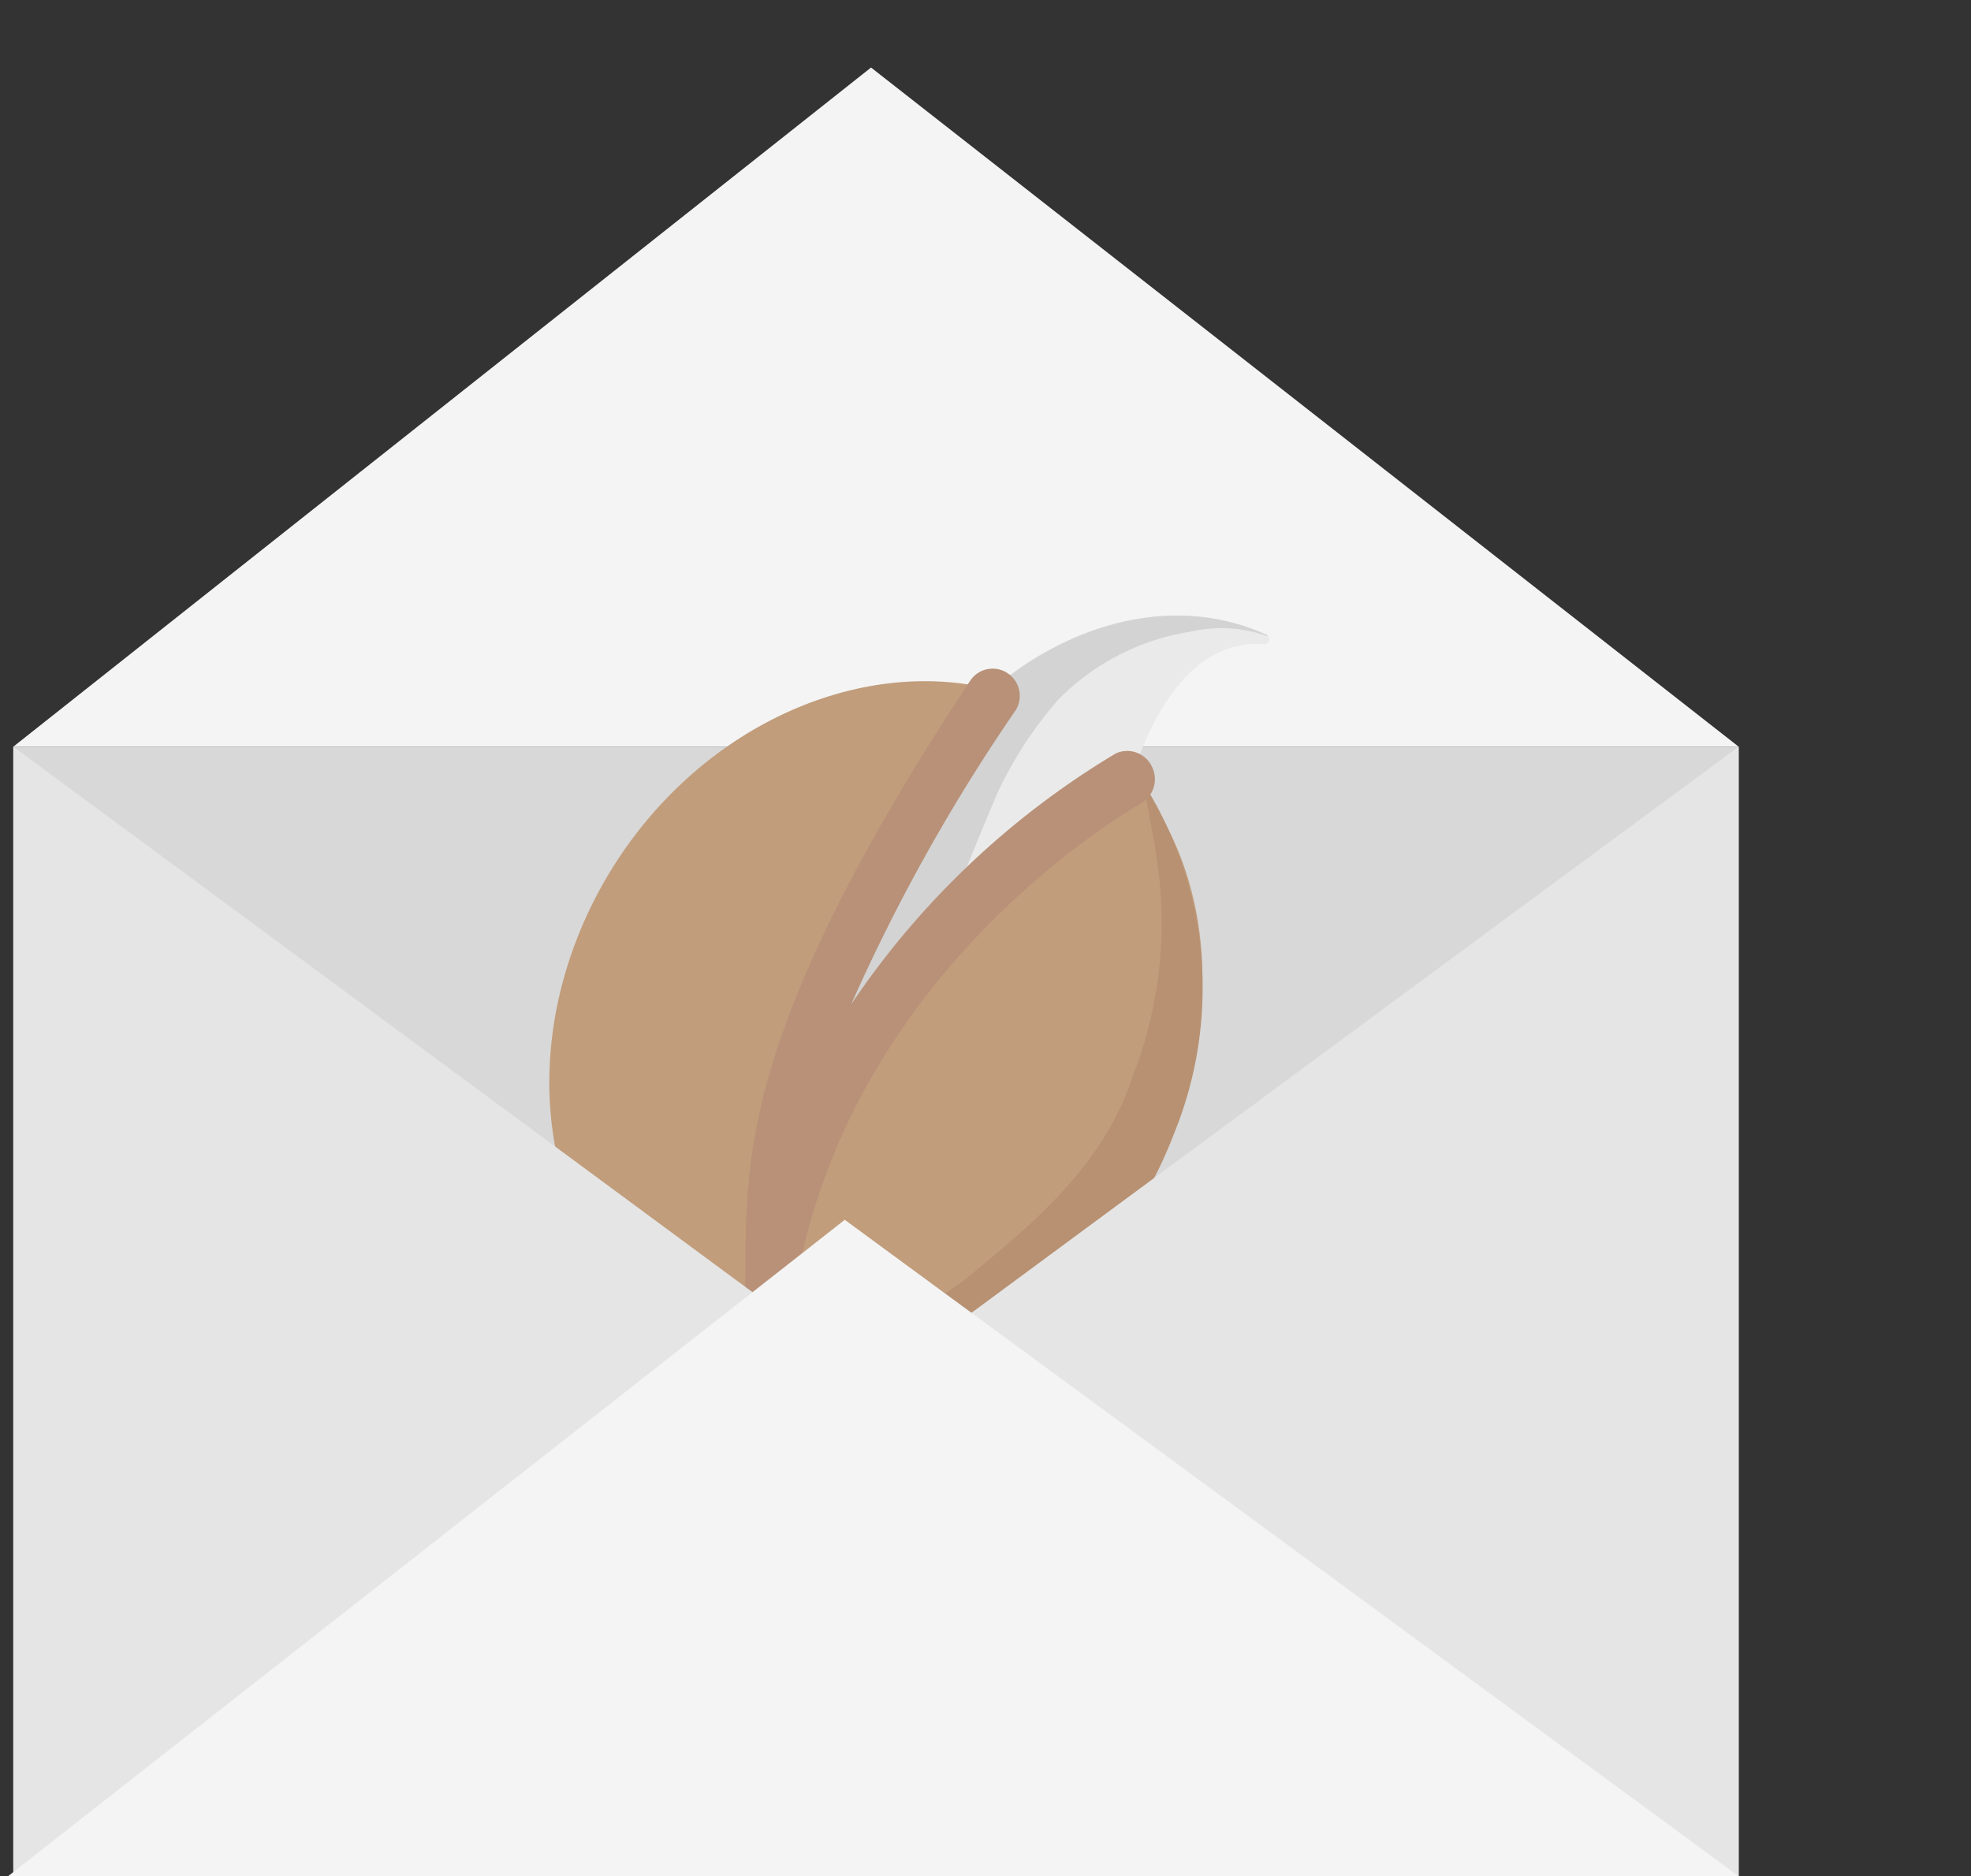
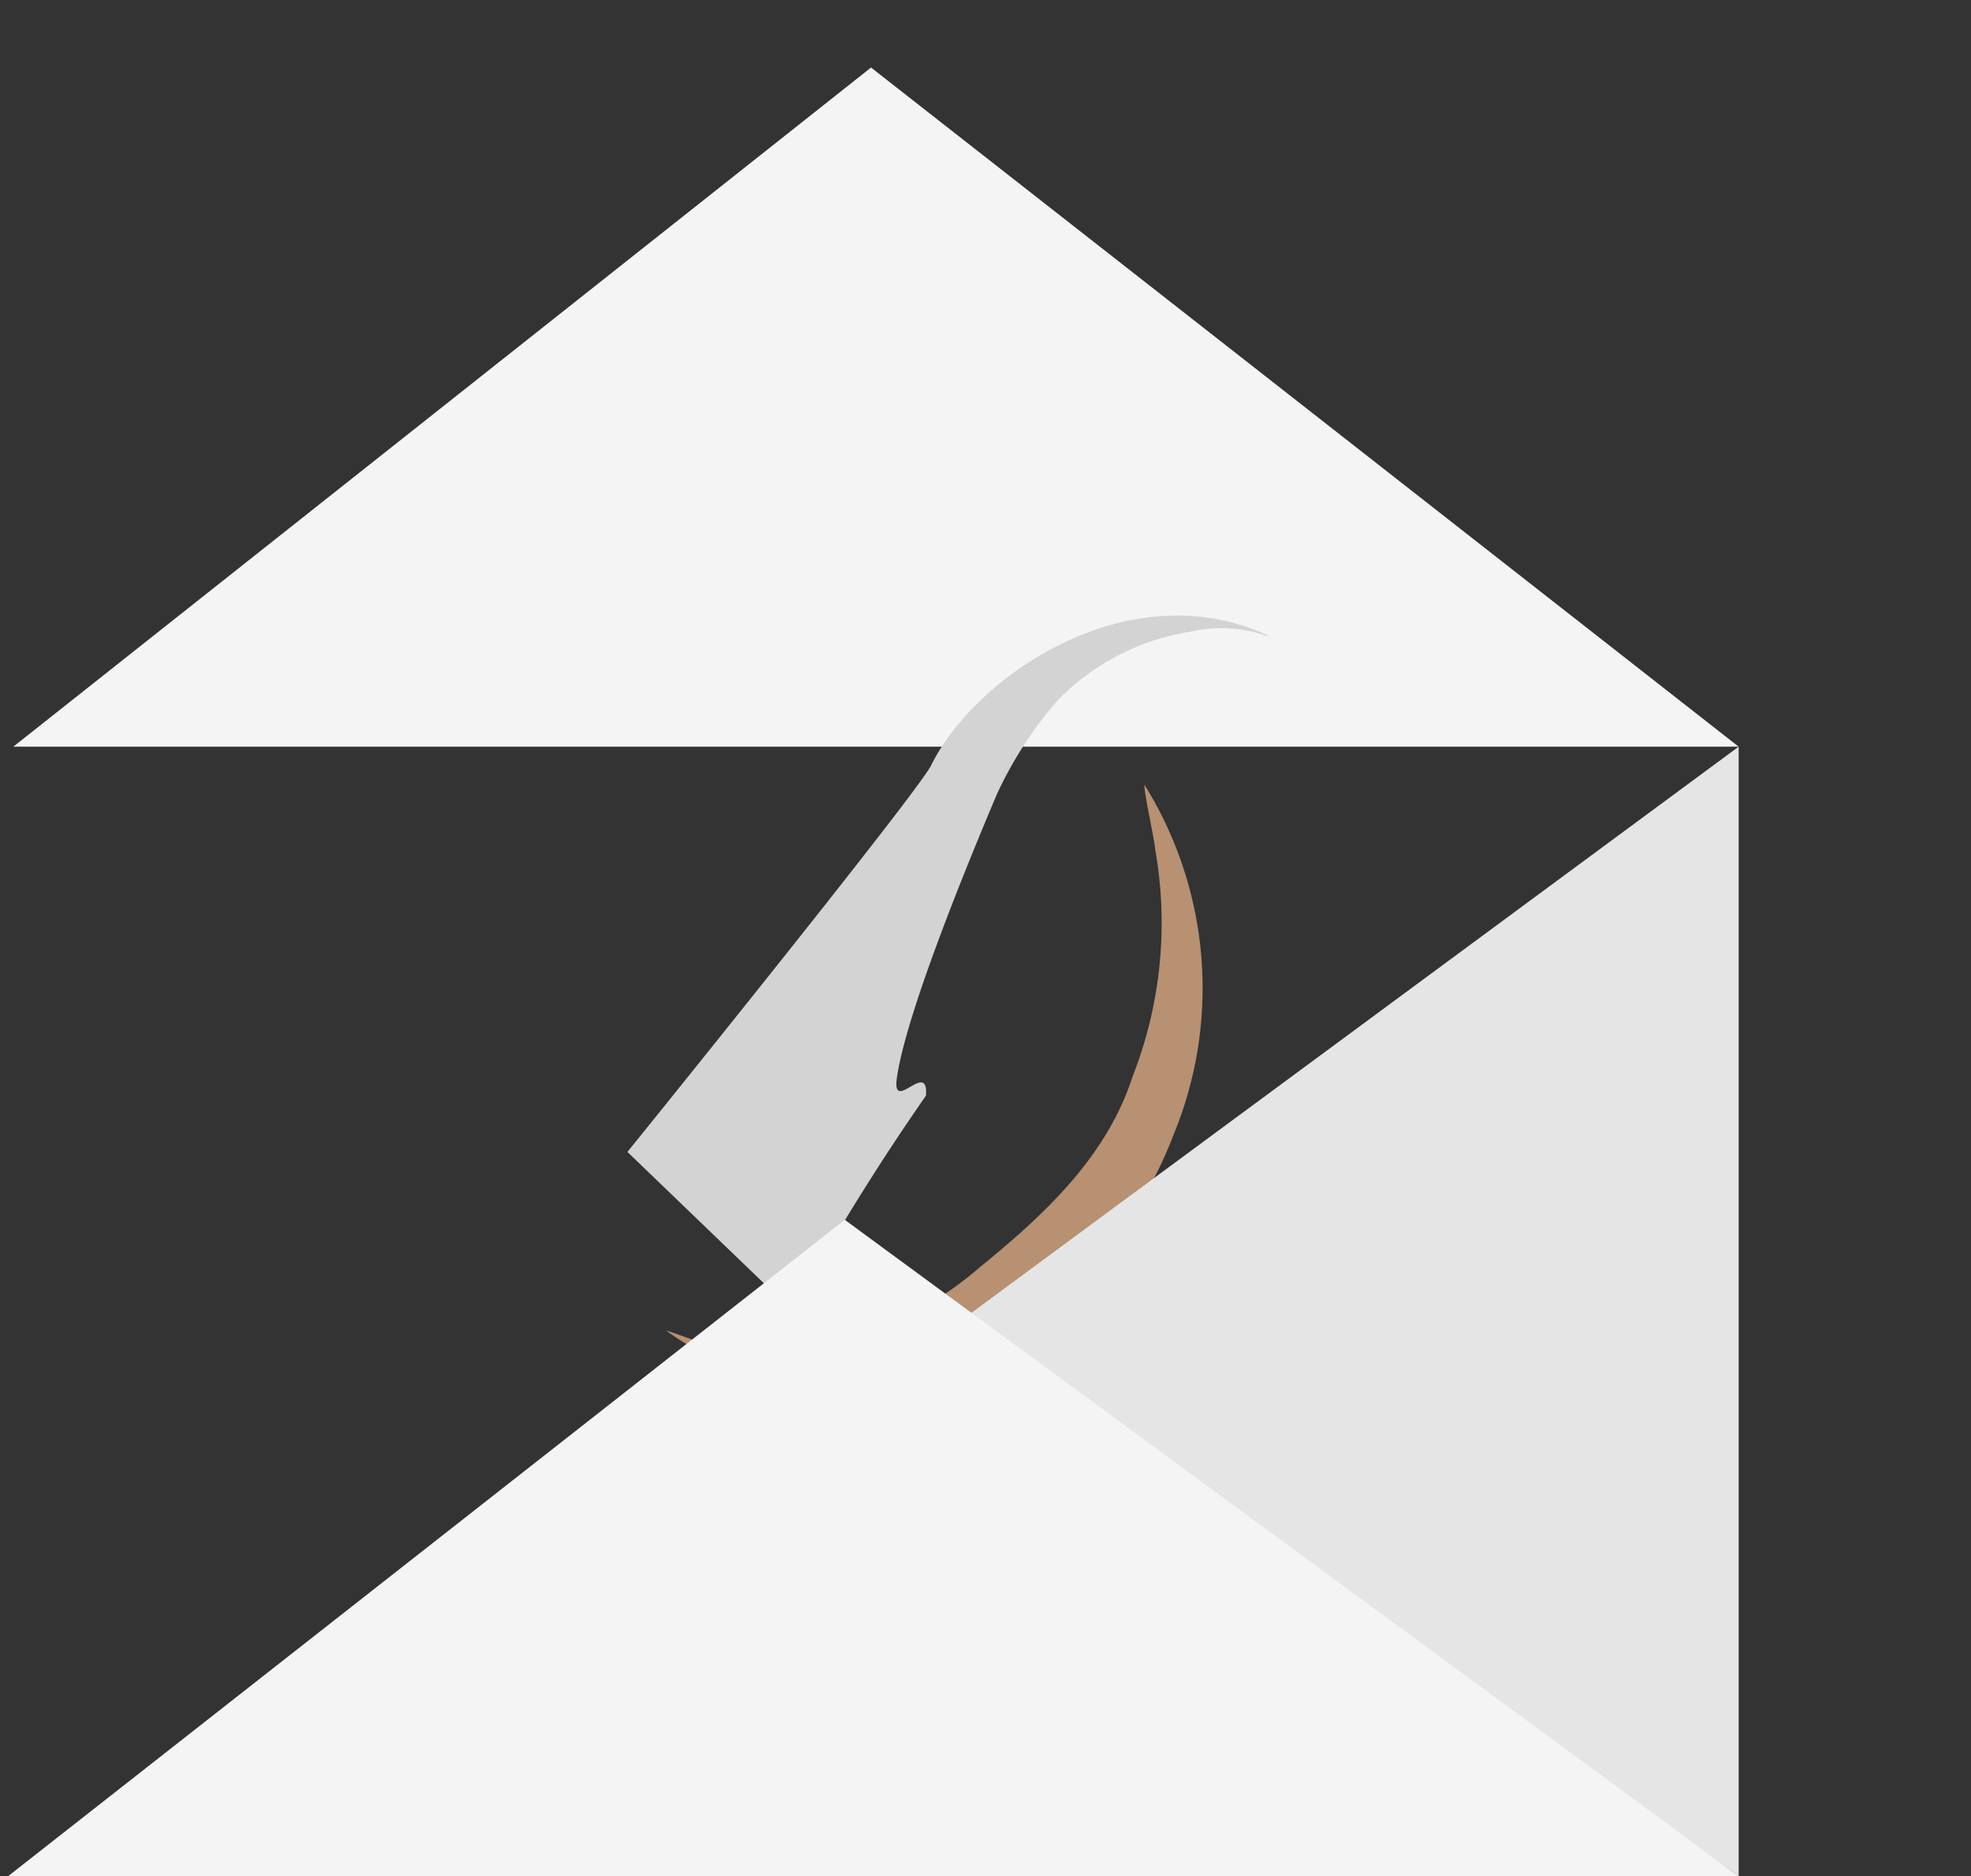
<svg xmlns="http://www.w3.org/2000/svg" id="Слой_1" data-name="Слой 1" width="57.77" height="55" viewBox="0 0 57.77 55">
  <rect x="0" y="0" width="57.77" height="55" fill="#333333" stroke="none" />
  <defs>
    <style>
      .cls-1 {
        fill: #d8d8d8;
      }

      .cls-2 {
        fill: #f4f4f4;
      }

      .cls-3 {
        fill: #eaeaea;
      }

      .cls-4 {
        fill: #d3d3d3;
      }

      .cls-5 {
        fill: #c19d7c;
      }

      .cls-6 {
        fill: #b79172;
      }

      .cls-7 {
        fill: #b89178;
      }

      .cls-8 {
        fill: #e5e5e5;
      }
    </style>
  </defs>
  <g>
-     <rect class="cls-1" x="0.39" y="21.89" width="50.57" height="33.11" />
    <polygon class="cls-2" points="25.53 1.98 50.96 21.89 0.39 21.89 25.53 1.98" />
    <g>
-       <path class="cls-3" d="M18.41,33.78s8.43-10.43,8.9-11.33h0c1.22-2.62,5.67-5.67,9.8-3.85a.14.14,0,0,1,.07.2.14.14,0,0,1-.17.09c-2.11-.17-3.61,2.22-4.24,5.54-.12.39-8.57,11.67-8.68,12.09" />
      <path class="cls-4" d="M37.08,18.59a.07.07,0,0,1,.07.06,4,4,0,0,0-2.26-.13,6.91,6.91,0,0,0-3.88,2,11.67,11.67,0,0,0-1.79,2.76c-.76,1.8-2.64,6.33-2.93,8.3-.17,1.12.93-.55.85.54a70,70,0,0,0-3.91,6.31l-4.84-4.66s8.43-10.43,8.9-11.33h0C28.56,19.85,33,16.78,37.08,18.59Z" />
-       <path class="cls-5" d="M20.15,39.37c-4.33-2.55-5.34-8.71-2.29-13.78,2.59-4.28,7.31-6.38,11.28-5.37-.14.58-6.73,8.55-6.64,17.3C24.31,28,32.53,23,33.2,22.73c2.54,3,2.8,7.94.29,12.11C30.44,39.88,24.45,42,20.15,39.37Z" />
      <path class="cls-6" d="M33.86,24.91a12.34,12.34,0,0,1-.66,6.64c-.75,2.32-2.51,4-4.47,5.59A9.84,9.84,0,0,1,21,39.5c-.13,0-1.34-.47-1.47-.49a7.3,7.3,0,0,0,2.25,1.12c4.66,1.83,10.5-1.32,12.62-6.87A11.28,11.28,0,0,0,33.54,23C33.55,23.36,33.82,24.5,33.86,24.91Z" />
-       <path class="cls-7" d="M22.08,38.16a1.26,1.26,0,0,0,.37.13.8.8,0,0,0,.89-.66c1.64-9.36,10-14,10.07-14.06a.82.82,0,0,0,.35-1.1.8.8,0,0,0-1.06-.38l0,0h0a24.51,24.51,0,0,0-7.75,7.35,53.5,53.5,0,0,1,4.82-8.62.8.8,0,0,0-.26-1.1h0a.79.79,0,0,0-1.07.23c-6.45,9.75-6.54,13.75-6.59,16.7v.76A.81.81,0,0,0,22.08,38.16Z" />
    </g>
-     <polygon class="cls-8" points="0.39 55 22.88 38.49 0.39 21.89 0.39 55" />
    <polygon class="cls-8" points="50.96 55 28.32 38.6 50.96 21.89 50.96 55" />
    <polygon class="cls-2" points="0.24 55 24.76 35.76 50.96 55 0.24 55" />
  </g>
</svg>